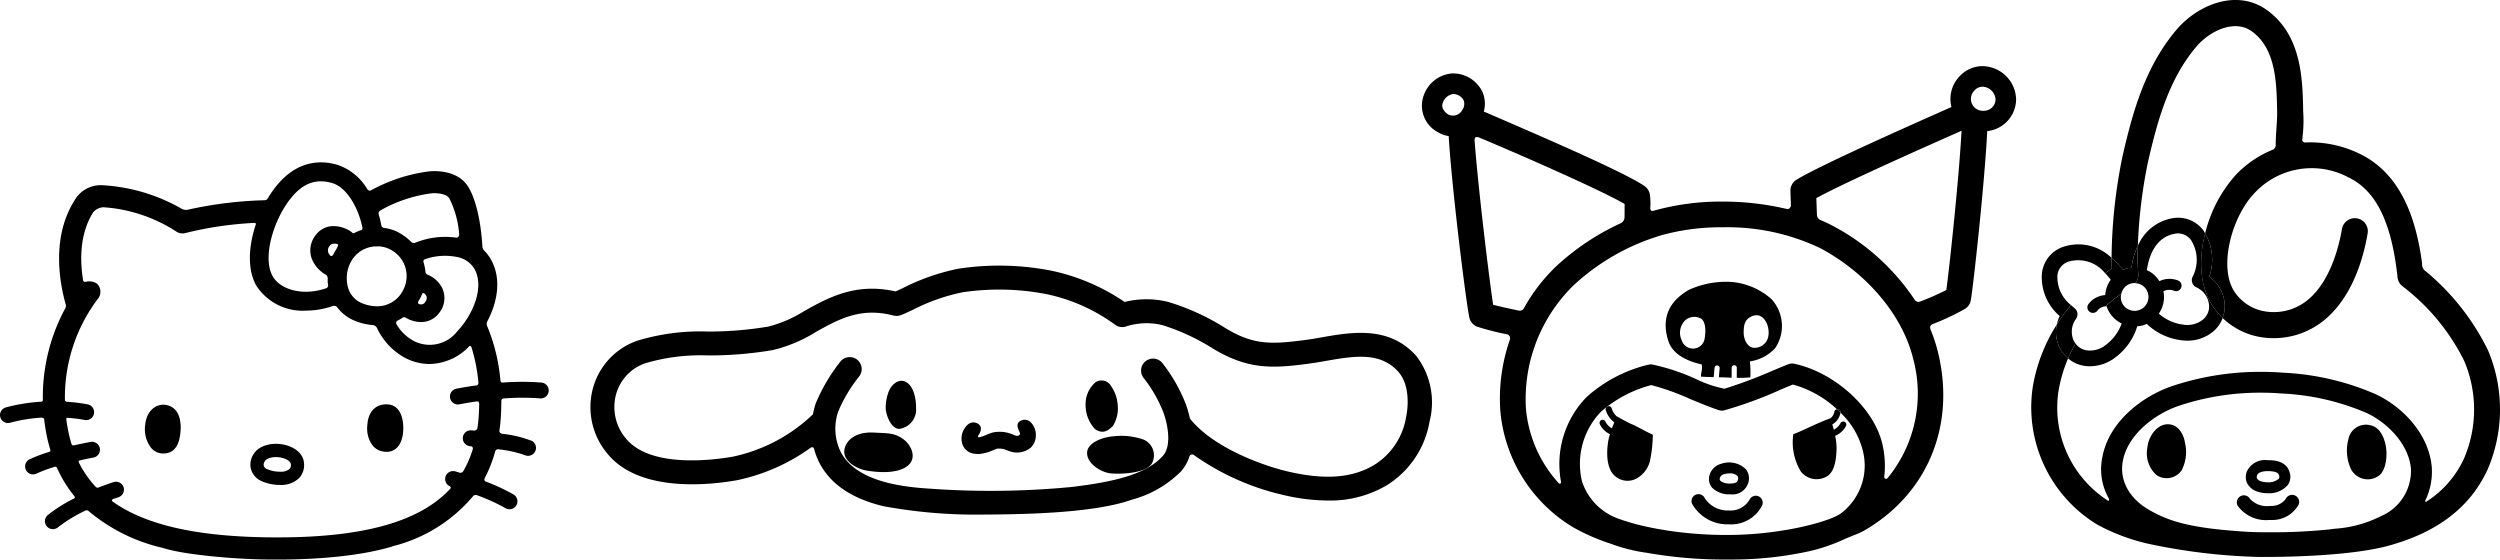
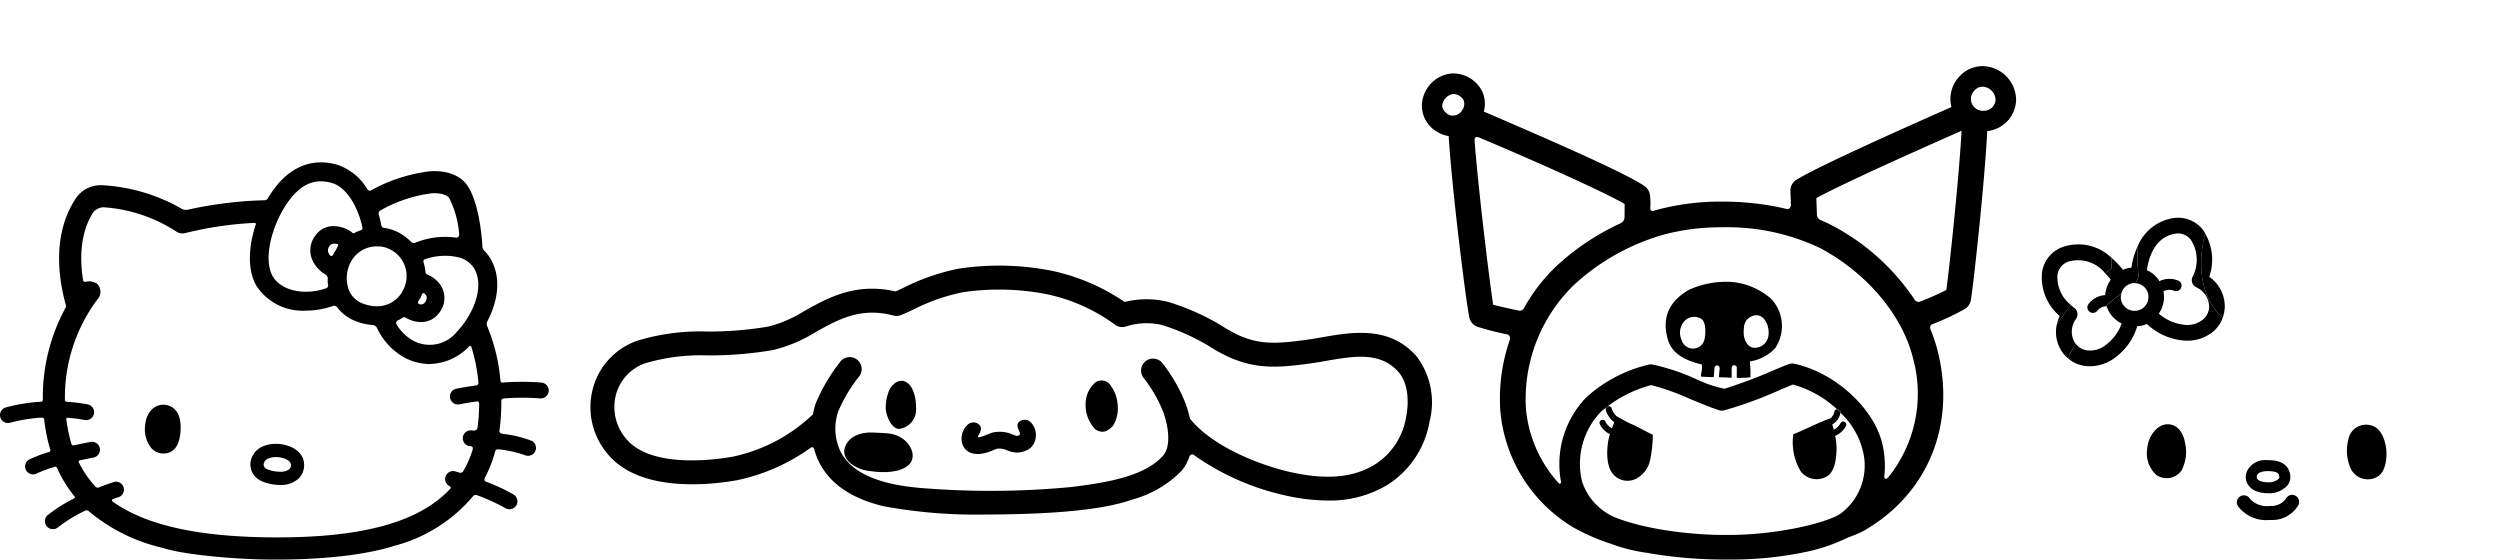
<svg xmlns="http://www.w3.org/2000/svg" width="292.427" height="65.449" viewBox="0 0 292.427 65.449">
  <g transform="translate(-36 -234.691)">
    <g transform="translate(36 253.68)">
      <path d="M5.095,30.494a.921.921,0,0,0,.245-.032,18.55,18.55,0,0,1,3.675-.6c.215,0,.3.122.314.192.076.652.179,1.319.32,2,.113.541.25,1.057.4,1.558a.2.2,0,0,1-.153.265,17.069,17.069,0,0,0-2.225.839.93.93,0,1,0,.8,1.677,15.182,15.182,0,0,1,2.031-.758.225.225,0,0,1,.344.14,14.913,14.913,0,0,0,2.028,3.288c.121.2-.023.239-.1.279a17.779,17.779,0,0,0-3.008,1.908A.929.929,0,0,0,10.938,42.7a17.092,17.092,0,0,1,3.2-1.957.347.347,0,0,1,.39.049A20.6,20.6,0,0,0,23.207,45.1c2.308.771,7.811,1.251,11.237,1.339,3.218.082,10.33.069,15.59-1.5a.416.416,0,0,1,.1-.044A17.945,17.945,0,0,0,59.46,39.1a.415.415,0,0,1,.493-.163,21.935,21.935,0,0,1,3.334,1.514.929.929,0,0,0,.946-1.6,22.3,22.3,0,0,0-3.225-1.5c-.262-.1-.183-.337-.126-.45a15.485,15.485,0,0,0,1.209-3.1.329.329,0,0,1,.362-.233,13.817,13.817,0,0,1,3.074.669.93.93,0,0,0,.855-1.651,13.644,13.644,0,0,0-3.472-.834c-.292-.054-.344-.247-.33-.345.059-.419.109-.846.144-1.29.059-.751.082-1.47.084-2.164a.287.287,0,0,1,.264-.333,27.6,27.6,0,0,1,4.293-.005.93.93,0,0,0,.163-1.852,29.478,29.478,0,0,0-4.59,0c-.072,0-.223-.005-.242-.3a21.268,21.268,0,0,0-1.537-6.28.733.733,0,0,1-.027-.514c1.228-2.308,1.721-5.037.472-7.283a4.676,4.676,0,0,0-.733-.987.833.833,0,0,1-.28-.554c-.183-3.174-.87-5.889-1.79-7.179C57.456.779,54.7,1.021,54.354,1.059a19.06,19.06,0,0,0-6.8,2.223c-.085.048-.265.078-.438-.161A6.455,6.455,0,0,0,43.665.3c-1.95-.578-4.8-.59-7.309,2.635a13.05,13.05,0,0,0-.881,1.3.433.433,0,0,1-.39.2,46.9,46.9,0,0,0-8.978,1.112,1.056,1.056,0,0,1-.625-.078A20.946,20.946,0,0,0,16.1,2.676a3.507,3.507,0,0,0-3.211,1.769c-2.714,4.29-1.778,9.574-1.016,12.255a.688.688,0,0,1-.028.29A21.811,21.811,0,0,0,9.177,27.8a.2.2,0,0,1-.206.2,20.675,20.675,0,0,0-4.12.667.93.93,0,0,0,.244,1.827M59.663,12.47c1.187,2.133-.134,5.31-2.05,7.345a4.08,4.08,0,0,1-5.013,1.1,5.178,5.178,0,0,1-2.053-1.965.308.308,0,0,1,.136-.446,5.558,5.558,0,0,0,.606-.343c.161-.115.305,0,.389.046a3.627,3.627,0,0,0,1.612.474l.115,0a2.588,2.588,0,0,0,2.12-1.055,2.771,2.771,0,0,0,.4-2.844,3.27,3.27,0,0,0-1.741-1.64.372.372,0,0,1-.256-.367,5.666,5.666,0,0,0-.227-1.106.263.263,0,0,1,.2-.342,7.046,7.046,0,0,1,3.673-.263,3,3,0,0,1,2.087,1.4m-6.6,3.932c.009-.165.15-.294.269-.521s.2-.521.312-.576.322.167.388.317c.039.087.155.35-.158.769a.546.546,0,0,1-.507.229c-.144-.005-.313-.053-.3-.217M48.611,5.655A16.31,16.31,0,0,1,54.66,3.623c.5-.047,1.664.017,2.038.545a11.154,11.154,0,0,1,1.18,4.291c-.036.293-.219.37-.357.35a9.285,9.285,0,0,0-4.87.632.559.559,0,0,1-.359-.1,6.264,6.264,0,0,0-1.542-1.156,4.873,4.873,0,0,0-1.623-.506.374.374,0,0,1-.363-.336,11.883,11.883,0,0,0-.293-1.218.417.417,0,0,1,.141-.466M48.32,9.832a3.014,3.014,0,0,1,1.385.309,3.481,3.481,0,0,1,1.657,4.714,3.365,3.365,0,0,1-3.113,1.981,4.7,4.7,0,0,1-1.759-.364A2.805,2.805,0,0,1,44.921,14.8a4.064,4.064,0,0,1,.336-3.251A3.425,3.425,0,0,1,48.32,9.832M38.109,4.3c1.435-1.846,3-2.44,4.924-1.87,1.7.5,3.048,2.88,3.521,5.188a.256.256,0,0,1-.165.321,5.548,5.548,0,0,0-.7.285c-.248.178-.341-.031-.426-.087a3.641,3.641,0,0,0-2.3-.671,2.6,2.6,0,0,0-1.92,1.11,2.862,2.862,0,0,0-.429,2.648,3.75,3.75,0,0,0,1.646,1.913.54.54,0,0,1,.241.494,2.32,2.32,0,0,0,.043.71.35.35,0,0,1-.236.391c-2.751.946-5.373.147-6.249-1.412-1.228-2.187.091-6.509,2.042-9.019m5.626,5.392a3.814,3.814,0,0,1-.442.82c-.107.2-.151.361-.3.439s-.35-.2-.42-.407a.79.79,0,0,1,.164-.774.532.532,0,0,1,.413-.247c.173-.018.6-.024.586.169M15.555,16.04a1.317,1.317,0,0,0-.042-1.844,1.655,1.655,0,0,0-1.335-.219.243.243,0,0,1-.289-.145c-.382-2.356-.415-5.449,1.164-7.971a1.678,1.678,0,0,1,1.2-.606,17.8,17.8,0,0,1,8.508,2.825,1.293,1.293,0,0,0,1.1.189,41.741,41.741,0,0,1,8-1.182c.1-.005.323.02.206.237-.829,2.517-.986,5.2.066,7.079a6.456,6.456,0,0,0,5.813,2.944,9.7,9.7,0,0,0,3.153-.54.471.471,0,0,1,.478.112,4.887,4.887,0,0,0,2.072,1.607,6.841,6.841,0,0,0,2.124.508.629.629,0,0,1,.488.336A7.64,7.64,0,0,0,51.6,22.9a6.226,6.226,0,0,0,2.81.689,6.546,6.546,0,0,0,4.641-2.072c.109-.145.239.037.273.146a19.592,19.592,0,0,1,.8,4.1.3.3,0,0,1-.328.343c-1.3.181-2.17.357-2.258.375a.93.93,0,0,0,.187,1.841,1,1,0,0,0,.187-.019c.02,0,.811-.164,2.018-.337.259-.036.287.2.285.318-.007.528-.029,1.074-.074,1.642-.032.409-.077.806-.134,1.195a.4.4,0,0,1-.4.255l-.3-.027a.93.93,0,0,0-.155,1.854c.135.01.395.02.3.409a12.441,12.441,0,0,1-1.1,2.516.4.4,0,0,1-.527.142c-.235-.07-.382-.113-.412-.121a.93.93,0,0,0-.693,1.713c.06.032.276.136.108.325-3.678,3.962-10.464,5.761-20.86,5.682-8.617-.064-14.7-1.4-18.617-4.18-.088-.064-.167-.163,0-.287.4-.143.649-.22.66-.226a.929.929,0,0,0-.553-1.774c-.072.023-.753.237-1.722.615a.314.314,0,0,1-.4-.086,12.048,12.048,0,0,1-1.938-2.806c-.037-.073-.088-.226.1-.265.908-.2,1.55-.318,1.566-.32a.93.93,0,1,0-.328-1.83c-.074.013-.835.151-1.878.386a.247.247,0,0,1-.338-.178c-.135-.447-.254-.907-.351-1.382q-.157-.753-.25-1.478c-.009-.063.012-.193.164-.174a17.1,17.1,0,0,1,1.966.248.929.929,0,0,0,.39-1.817,18.8,18.8,0,0,0-2.42-.3c-.258-.041-.259-.19-.26-.277A19.134,19.134,0,0,1,15.555,16.04" transform="translate(-4.165 -0.001)" />
-       <path d="M55.868,38.187l.1,0c1.162,0,1.9-1.023,1.928-2.668.029-1.706-.627-2.78-1.752-2.875-1.44-.121-2.374.822-2.452,2.453a3.294,3.294,0,0,0,.678,2.421,2.08,2.08,0,0,0,1.5.665" transform="translate(-10.726 -4.325)" />
      <path d="M25.827,38.387h.03c1.253,0,1.935-.933,2.025-2.776.087-1.7-.577-2.768-1.818-2.92-.97-.121-2.166.6-2.327,2.373a3.537,3.537,0,0,0,.717,2.691,1.838,1.838,0,0,0,1.373.632m.03-.259v0Z" transform="translate(-6.755 -4.33)" />
      <path d="M39.221,42.313a5.3,5.3,0,0,0,2.154.45,3.02,3.02,0,0,0,2.249-.8,2.21,2.21,0,0,0,.581-1.677c-.069-1.514-1.744-2.33-3.284-2.33a3.793,3.793,0,0,0-1.676.364,2.341,2.341,0,0,0-1.322,2.089,2.128,2.128,0,0,0,1.3,1.9m.714-2.6a2.264,2.264,0,0,1,.986-.2c.889,0,1.717.407,1.738.851a.664.664,0,0,1-.154.537,1.624,1.624,0,0,1-1.129.319,3.78,3.78,0,0,1-1.494-.3.59.59,0,0,1-.409-.517.808.808,0,0,1,.462-.685" transform="translate(-8.638 -5.03)" />
    </g>
    <g transform="translate(202.305 242.431)">
      <path d="M6.483,318.346a3.387,3.387,0,0,0,1.281.461c.353,6.035,2.042,19.546,2.415,21.226a1.5,1.5,0,0,0,.926,1.075,32.38,32.38,0,0,0,3.543.9.5.5,0,0,1,.261.648,20.935,20.935,0,0,0-1.106,8.284,17.687,17.687,0,0,0,8.457,13.594,23.971,23.971,0,0,0,4.612,2.007.436.436,0,0,1,.066.034.173.173,0,0,1,.021.007,20.081,20.081,0,0,0,3.813.949l.01-.006a52.251,52.251,0,0,0,9.7.813h.457a42.151,42.151,0,0,0,8.982-.967A20.654,20.654,0,0,0,53.961,366l.01,0c.794-.39,1.668-.628,2.426-1.068,7.37-4.271,10.673-12.231,8.616-20.773a18.449,18.449,0,0,0-.836-2.6c-.081-.194-.223-.563.142-.735a29.313,29.313,0,0,0,3.806-1.785A1.5,1.5,0,0,0,68.839,338c.34-2.047,1.628-13.906,1.92-19.775a3.769,3.769,0,0,0,3.376-3.689,3.981,3.981,0,0,0-3.931-3.907,3.624,3.624,0,0,0-2.623,1.127,3.833,3.833,0,0,0-1.011,3.655c-.064.029-.129.057-.195.087-4.892,2.171-15.074,6.685-17.917,8.408a1.5,1.5,0,0,0-.723,1.338l.06,1.7s-.111.54-.556.373a32.654,32.654,0,0,0-7.431-.846,29.045,29.045,0,0,0-8.117,1.082c-.116.035-.375.032-.343-.368a7.482,7.482,0,0,0-.04-1.444,1.5,1.5,0,0,0-.642-1.088c-2.115-1.459-9.986-4.92-18.175-8.446l-.618-.265a3.488,3.488,0,0,0-.171-2.321,3.809,3.809,0,0,0-3.613-2.135,3.828,3.828,0,0,0-3.221,2.5,3.508,3.508,0,0,0,1.614,4.359m62.809-4.9a1.259,1.259,0,0,1,.913-.412,1.585,1.585,0,0,1,1.527,1.514,1.347,1.347,0,0,1-1.241,1.293,1.659,1.659,0,0,1-.194.01,1.387,1.387,0,0,1-1-2.405M53.692,362.9c-1.155.923-6.244,2.337-11.906,2.54-5.249.19-10.993-.621-14.535-2.019a6.9,6.9,0,0,1-3.888-4.207,8.777,8.777,0,0,1,2.175-8.124,14.387,14.387,0,0,1,5.918-3.153,28.137,28.137,0,0,1,4.574,1.637c1.215.5,2.362.978,3.325,1.29a1.188,1.188,0,0,0,.58.04,46.987,46.987,0,0,0,6.758-2.484c.525-.219,1-.415,1.329-.549a12.4,12.4,0,0,1,5.172,2.9c.022,0,.036-.021.059-.019a.36.36,0,0,1,.337.382c0,.009-.006.02-.007.029a9.08,9.08,0,0,1,2.586,4.316,7,7,0,0,1-2.479,7.426m13.9-44.653.163-.072c-.268,5.134-1.348,15.426-1.778,18.631a31.283,31.283,0,0,1-3.041,1.342.526.526,0,0,1-.644-.171,26.249,26.249,0,0,0-9.646-8.7c-.422-.225-.874-.434-1.34-.632a.7.7,0,0,1-.467-.6l-.07-1.99c3.506-1.9,12.709-5.979,16.822-7.8M32.545,330.436a25.992,25.992,0,0,1,7.264-.959,25.2,25.2,0,0,1,11.424,2.445c5.482,2.927,9.644,7.886,10.861,12.942a15.567,15.567,0,0,1-2.973,13.929c-.172.2-.439.1-.407-.162a11.119,11.119,0,0,0-.191-3.653c-.885-4.227-5.521-8.507-10.334-9.539a1.225,1.225,0,0,0-.664.047c-.324.119-.956.382-1.753.713a56.093,56.093,0,0,1-5.745,2.161,13.716,13.716,0,0,1-3.076-1.009,24.481,24.481,0,0,0-5.4-1.83,1.244,1.244,0,0,0-.366.014,16.517,16.517,0,0,0-7.307,3.815,11.221,11.221,0,0,0-2.977,9.883c.04.2-.139.317-.275.168A14.907,14.907,0,0,1,16.8,350.7a18.593,18.593,0,0,1,5.64-14.5,25.941,25.941,0,0,1,10.11-5.76M11.3,318.968c4.316,1.8,13.922,5.991,17.041,7.777,0,.425,0,.977-.009,1.592a.806.806,0,0,1-.463.674,28.681,28.681,0,0,0-7.5,5,20.572,20.572,0,0,0-3.815,4.946c-.066.116-.21.346-.676.248-1.193-.252-2.222-.485-2.916-.665-.492-3.252-1.784-13.967-2.168-19.207-.016-.209.043-.555.5-.363m-4.219-4.057a1.531,1.531,0,0,1,1.2-1.026,1.428,1.428,0,0,1,1.222.7,1.207,1.207,0,0,1-.137,1.158,1.241,1.241,0,0,1-1.638.544c-.36-.219-.9-.756-.642-1.38" transform="translate(-4.614 -310.631)" />
-       <path d="M42.421,363.112h.039a1.93,1.93,0,0,0,2.1-1.39,1.734,1.734,0,0,0-.293-1.539,2.794,2.794,0,0,0-2.876-.644,1.935,1.935,0,0,0-1.372,1.3,1.59,1.59,0,0,0,.314,1.519,2.812,2.812,0,0,0,2.09.753m-1.2-1.911a.686.686,0,0,1,.493-.445,2.554,2.554,0,0,1,.661-.091,1.173,1.173,0,0,1,.895.3.486.486,0,0,1,.057.463c-.028.116-.1.425-.872.425h-.026a1.694,1.694,0,0,1-1.157-.326.34.34,0,0,1-.051-.324" transform="translate(-6.353 -313.032)" />
      <path d="M56.1,353.233c0-.01.006-.02.007-.029a.361.361,0,0,0-.337-.383c-.023,0-.037.017-.059.019.138.126.259.261.389.393" transform="translate(-7.129 -312.708)" />
      <path d="M55.119,353.158a1.208,1.208,0,0,1-.506.771l0-.012c-1.467.516-3.534,1.6-4.288,1.832a6.59,6.59,0,0,0,.879,4.376,2.349,2.349,0,0,0,3.108.527c.841-.561,1.034-1.9,1.07-3.179a7.3,7.3,0,0,0-.164-1.526,2.5,2.5,0,0,0,1.262-1.142.36.36,0,1,0-.631-.347,1.817,1.817,0,0,1-.793.777c-.056-.218-.114-.427-.177-.619a1.936,1.936,0,0,0,.957-1.381c-.131-.131-.251-.266-.389-.393a.341.341,0,0,0-.324.317" transform="translate(-6.862 -312.709)" />
      <path d="M30.3,354.588c-.5-.192-1.782-.934-1.782-.934a.029.029,0,0,1-.007.013,2.109,2.109,0,0,1-.6-.935.36.36,0,1,0-.7.187,2.828,2.828,0,0,0,1,1.434c-.09.218-.185.453-.277.7a1.854,1.854,0,0,1-.782-.827.361.361,0,0,0-.631.349,2.532,2.532,0,0,0,1.18,1.162,6.577,6.577,0,0,0-.215.895c-.245,1.658-.083,3.243.809,4.006a2.224,2.224,0,0,0,2.429.33,3.205,3.205,0,0,0,1.666-2.139,15.641,15.641,0,0,0,.329-3.029c-.7-.306-1.995-1.048-2.422-1.213" transform="translate(-5.691 -312.69)" />
-       <path d="M45.667,363.549a.812.812,0,0,0-1.081.381,2.558,2.558,0,0,1-2.407,1.262,3.206,3.206,0,0,1-2.824-1.429.811.811,0,1,0-1.481.662,4.745,4.745,0,0,0,4.283,2.388h.075a4.051,4.051,0,0,0,3.815-2.182.812.812,0,0,0-.38-1.083" transform="translate(-6.248 -313.222)" />
      <path d="M38.846,346.833c.1.671-.143,1.054-.085,1.417.376.029.923.047,1.478.059.019-.164.036-.37.054-.581.014-.182.031-.364.047-.518a.3.3,0,0,1,.331-.266.3.3,0,0,1,.265.329c-.014.151-.029.328-.045.506-.016.2-.033.384-.05.547.5.009.957.022,1.215.043l.279.012v-.011l.007-1.153a.3.3,0,1,1,.6,0l-.007,1.151a.047.047,0,0,0,0,.02,12.251,12.251,0,0,0,1.593-.054,12.738,12.738,0,0,0-.057-1.862,5.1,5.1,0,0,0,2.947-1.536,4.643,4.643,0,0,0-.436-5.766,8.057,8.057,0,0,0-4.732-2,10.517,10.517,0,0,0-4.92.933c-2.353,1.363-3.23,3.328-2.409,5.946.628,2,3.088,2.576,3.932,2.784m5.755-5.6c1.563-.773,2.38,1.4,1.941,2.594a1.622,1.622,0,0,1-1.611,1.049c-.786-.055-1.194-1.018-1.191-1.758,0-.817.077-1.5.86-1.884m-7.674.408a1.58,1.58,0,0,1,1.875-.137c.544.407.493,1.621.381,2.232a1.38,1.38,0,0,1-2.694.25,2.025,2.025,0,0,1,.437-2.346" transform="translate(-6.091 -311.936)" />
    </g>
    <g transform="translate(105.06 265.749)">
      <path d="M210.2,16.151c-.623.109-1.232.216-1.815.294-4.164.56-6.182.595-9.423-1.356a27.158,27.158,0,0,0-6.769-3.094,10.632,10.632,0,0,0-5.055.016,23.939,23.939,0,0,0-8.547-3.653,31.656,31.656,0,0,0-10.921-.23,25.326,25.326,0,0,0-6.388,2.223c-.34.16-.646.308-.927.43-4.672-1.055-7.856.72-10.676,2.288a14.584,14.584,0,0,1-4.213,1.823,41.619,41.619,0,0,1-7.134.579,25.313,25.313,0,0,0-8.207,1.079,8.139,8.139,0,0,0-5.146,5.461,8.46,8.46,0,0,0,1.648,7.725c3.709,4.578,11.847,3.715,15.174,3.129a22.663,22.663,0,0,0,8.558-3.758c.127-.09.374-.234.475.137a8.03,8.03,0,0,0,.6,1.569c1.289,2.494,3.749,4.171,7.446,5.08a59.284,59.284,0,0,0,11.672.989c4.386-.024,12.866-.113,17.437-1.743a12.743,12.743,0,0,0,5.779-3.339,4.927,4.927,0,0,0,.944-1.679.343.343,0,0,1,.568-.178A29.5,29.5,0,0,0,205.744,34.6a23.178,23.178,0,0,0,5.166.64,13.02,13.02,0,0,0,6.961-1.823,10.936,10.936,0,0,0,4.947-7.448,8.932,8.932,0,0,0-1.538-7.613c-3.154-3.585-7.549-2.822-11.08-2.206m9.874,9.273a8.1,8.1,0,0,1-3.666,5.607c-2.548,1.562-5.737,1.831-10.04.843-3.016-.69-8.818-2.773-11.582-6.211a13.628,13.628,0,0,0-.511-1.769,18.883,18.883,0,0,0-2.67-4.672,1.4,1.4,0,1,0-2.205,1.722,15.911,15.911,0,0,1,2.251,3.919c.659,1.785.917,4.053.005,5.107-2.114,2.44-6.63,3.181-10.7,3.685a99.13,99.13,0,0,1-16.912.175c-5.5-.354-8.812-1.762-10.124-4.306a6.183,6.183,0,0,1-.266-4.729,17.576,17.576,0,0,1,2.425-4.056,1.4,1.4,0,1,0-2.241-1.676,20.763,20.763,0,0,0-2.835,4.837,9.632,9.632,0,0,0-.319,1.259c-.011.011-.023.018-.034.031a19.362,19.362,0,0,1-9.332,4.92c-2.217.391-9.665,1.386-12.517-2.136a5.688,5.688,0,0,1-1.134-5.191,5.344,5.344,0,0,1,3.369-3.59,22.888,22.888,0,0,1,7.347-.926,44.071,44.071,0,0,0,7.589-.623,16.9,16.9,0,0,0,5.065-2.127c2.692-1.5,5.234-2.915,9.075-1.915a1.416,1.416,0,0,0,.848-.046c.488-.184.991-.426,1.526-.682a22.526,22.526,0,0,1,5.74-2,29.152,29.152,0,0,1,9.755.22,20.738,20.738,0,0,1,8.006,3.553,1.4,1.4,0,0,0,1.322.233,7.758,7.758,0,0,1,4.275-.149,25.125,25.125,0,0,1,5.936,2.761c4.108,2.473,6.985,2.3,11.238,1.729.628-.083,1.286-.2,1.924-.31,3.281-.571,6.379-1.113,8.5,1.3,1.163,1.324,1.225,3.565.895,5.22" transform="translate(-124.655 -7.75)" />
      <path d="M188.04,31.63c-.366.4.159,1.071.159,1.313s-.318.292-.491.237l-.271-.1A3.863,3.863,0,0,0,185,32.815a7.335,7.335,0,0,0-.707.261,4.881,4.881,0,0,1-.938.313c.015-.016-.128-.1-.022-.236s.513-.8.151-1.2a.979.979,0,0,0-1.384-.069,2.183,2.183,0,0,0-.69,2.078,1.643,1.643,0,0,0,1.259,1.294,3.373,3.373,0,0,0,.735.073,5.2,5.2,0,0,0,1.63-.435c.191-.076.368-.151.511-.192a2.282,2.282,0,0,1,1.234.231l.3.1a2.545,2.545,0,0,0,2.378-.446,1.956,1.956,0,0,0,.6-1.421,2.065,2.065,0,0,0-.625-1.579,1,1,0,0,0-1.4.044" transform="translate(-137.954 -13.278)" />
      <path d="M201.451,31.02c.895.571,1.472.216,2.082-.411a3.9,3.9,0,0,0,.534-2.511,4.166,4.166,0,0,0-.753-2.105,1.28,1.28,0,0,0-1.792-.5,3.323,3.323,0,0,0-1.2,2.608,4.086,4.086,0,0,0,1.126,2.917" transform="translate(-142.399 -11.865)" />
      <path d="M171.976,25.427c-.712-.253-1.464.33-1.8,1.07a5.343,5.343,0,0,0-.4,2.129c.073.9.677,2.377,1.589,2.362a2.27,2.27,0,0,0,1.959-2.457c.015-1.186-.343-2.745-1.346-3.1" transform="translate(-135.233 -11.881)" />
      <path d="M170.391,34.075c-1.093-.854-2.07-.7-3.5-.805s-3.022.432-3.4,1.831c-.393,1.459,1.441,2.431,2.507,2.607,1.42.237,3.343.389,4.63-.384,1.369-.827.828-2.421-.233-3.249" transform="translate(-133.748 -13.731)" />
-       <path d="M203.642,33.833c-1.2.08-3.157.738-3.092,2.016.069,1.32,1.794,2.259,2.851,2.334,1.177.081,3.886,0,4.689-1.108a1.994,1.994,0,0,0-.927-2.852,7.889,7.889,0,0,0-3.521-.39" transform="translate(-142.452 -13.859)" />
    </g>
    <g transform="translate(-961.427 -6448.309)">
-       <path d="M10.75,31.577a3.241,3.241,0,0,1,.483-.18,3.455,3.455,0,0,1,.51-.083,8.8,8.8,0,0,1,.749-2.562,58.655,58.655,0,0,1,1.183-9.793c1.08-4.709,2.4-9.626,5.612-13.445,1.684-2.007,4.585-3.254,6.519-1.861,2.845,2.048,2.916,5.979,2.98,9.449.018,1.1-.158,2.425-.17,3.883a.549.549,0,0,1-.413.553A12.428,12.428,0,0,0,23.909,20.5a15.925,15.925,0,0,0-3.549,6.81,6.059,6.059,0,0,1,.482,5.07,4.213,4.213,0,0,1,1.817,3.334,3.836,3.836,0,0,1-.253,1.481,8.383,8.383,0,0,0,4.364,2.22,9.317,9.317,0,0,0,7-1.569c3.794-2.69,5.143-7.794,5.611-10.6a1.525,1.525,0,0,0-3.007-.5c-.314,1.882-1.367,6.485-4.366,8.611a6.254,6.254,0,0,1-4.693,1.058,5.311,5.311,0,0,1-3.485-2.236c-1.957-2.883-.376-8.775,2.292-11.577a9.13,9.13,0,0,1,10.988-1.863c3.245,1.546,5.075,5.266,5.76,11.706a1.529,1.529,0,0,0,.621,1.072,24.762,24.762,0,0,1,7.182,8.714,14.533,14.533,0,0,1-.045,11.439,11.835,11.835,0,0,1-4.372,5c-.1.065-.208-.011-.112-.191a7.616,7.616,0,0,0,.727-3.854c-.351-4.009-3.618-7.2-6.7-8.577a30.625,30.625,0,0,0-10.69-2.453c-.833-.068-1.695-.1-2.563-.1a32.485,32.485,0,0,0-10.583,1.723c-3.175,1.127-7.173,3.958-7.99,8.227a6.935,6.935,0,0,0,.708,4.786c.171.3.023.38-.058.331a12.933,12.933,0,0,1-5.786-12.8,16.609,16.609,0,0,1,1.126-3.842,3.854,3.854,0,0,1-.941-1.161,4.06,4.06,0,0,1-.378-2.8A19.571,19.571,0,0,0,.2,45.271a16.058,16.058,0,0,0,7.525,16.08,23.328,23.328,0,0,0,6,2.256A69.746,69.746,0,0,0,26.65,65.147c.031-.01,10.626.159,15.833-1.507,4.624-1.382,8.727-3.963,10.909-8.693a17.753,17.753,0,0,0,.058-13.975,27.968,27.968,0,0,0-7.271-9.232.946.946,0,0,1-.434-.911c-.619-4.623-2.178-10.392-7.326-12.847a13.119,13.119,0,0,0-6.3-1.319.34.34,0,0,1-.386-.438,16.084,16.084,0,0,0,.1-3.179c-.068-3.768-.161-8.929-4.247-11.871-3.5-2.516-8.093-.654-10.637,2.376C13.307,7.892,11.867,13.2,10.7,18.276A61.311,61.311,0,0,0,9.418,30.163a9.365,9.365,0,0,1,1.332,1.414m30.2,28.789a14.064,14.064,0,0,1-5.488,1.484l-.488.068a65.608,65.608,0,0,1-7.2.343c-1.041,0-1.937-.021-2.589-.062-6.583-.411-9.1-1.228-11.43-2.59-2.315-1.351-3.443-3.483-3.016-5.706.584-3.047,3.64-5.405,6.41-6.388a30,30,0,0,1,9.767-1.582c.8,0,1.6.031,2.367.093a28.444,28.444,0,0,1,9.888,2.246c2.351,1.055,5,3.559,5.267,6.567a5.768,5.768,0,0,1-3.487,5.527" transform="translate(1235 6683)" />
      <path d="M15.052,46.236c-1.312.015-2.275,1.5-2.375,2.749a3.418,3.418,0,0,0,1.066,3.191,2.128,2.128,0,0,0,2.934-.537,4.659,4.659,0,0,0,.409-3.211c-.182-1.147-.867-2.2-2.034-2.192" transform="translate(1235.928 6686.39)" />
      <path d="M37.084,46.328a2.085,2.085,0,0,0-2.48,1.622,5.171,5.171,0,0,0,.3,3.545,2.217,2.217,0,0,0,3.179.811c.95-.613,1.1-2.459.875-3.593-.21-1.064-.723-2.184-1.878-2.385" transform="translate(1237.525 6686.394)" />
      <path d="M24.766,53.827a3.566,3.566,0,0,0,1.19.187,2.862,2.862,0,0,0,2.351-.948,1.683,1.683,0,0,0,.194-1.585c-.441-1.331-1.986-1.331-2.568-1.331a2.348,2.348,0,0,0-2.4,1.307,1.755,1.755,0,0,0,.023,1.38,2.015,2.015,0,0,0,1.209.99m-.026-1.935c.114-.319.683-.462,1.192-.462,1.067,0,1.284.243,1.353.453.092.281.013.393-.017.433a1.764,1.764,0,0,1-1.313.418,2.431,2.431,0,0,1-.762-.111.829.829,0,0,1-.48-.333.537.537,0,0,1,.026-.4" transform="translate(1236.716 6686.677)" />
      <path d="M29.223,54a.824.824,0,0,0-1.086.424,2.087,2.087,0,0,1-1.8.8,2.715,2.715,0,0,1-2.372-.824.823.823,0,1,0-1.43.816,4.087,4.087,0,0,0,3.593,1.659c.1,0,.2,0,.3-.006a3.524,3.524,0,0,0,3.219-1.783A.825.825,0,0,0,29.223,54" transform="translate(1236.645 6686.954)" />
      <path d="M4.586,33.729A4.133,4.133,0,0,1,3.008,30.2a1.889,1.889,0,0,1,1.262-1.541,4.032,4.032,0,0,1,4.316,1.36c.259-.191.5-.394.772-.576-.018-.377-.023-.8-.024-1.23a5.573,5.573,0,0,0-5.688-1.28A3.7,3.7,0,0,0,1.2,29.911a5.93,5.93,0,0,0,2.063,5.1,4.867,4.867,0,0,0-.328.993,21.041,21.041,0,0,1,1.655-2.277" transform="translate(1235.084 6684.951)" />
      <path d="M3.194,38.323a3.854,3.854,0,0,0,.941,1.161,16.5,16.5,0,0,1,.872-1.743,2,2,0,0,1-.184-.266,2.544,2.544,0,0,1,.218-2.589A.919.919,0,0,0,4.88,33.6c-.15-.116-.278-.236-.409-.355A21.041,21.041,0,0,0,2.816,35.52a4.07,4.07,0,0,0,.378,2.8" transform="translate(1235.199 6685.438)" />
      <path d="M19.947,34.024a8.239,8.239,0,0,0,1.1,1.3,3.856,3.856,0,0,0,.252-1.481,4.21,4.21,0,0,0-1.817-3.334A6.059,6.059,0,0,0,19,25.442c-.753,2.982-.684,6.18.947,8.582" transform="translate(1236.359 6684.865)" />
      <path d="M8.22,30a8.606,8.606,0,0,1,.655.753,3.444,3.444,0,0,0-.648,1.8,2.658,2.658,0,0,0-1.988,1.088.648.648,0,1,0,1.1.691,1.417,1.417,0,0,1,.928-.471,21.348,21.348,0,0,1,1.849-1.49,1.584,1.584,0,0,1,1.549-1.227c.032,0,.062.011.093.013a1.533,1.533,0,0,0,.313-1.245l.011,0a25.637,25.637,0,0,1-.038-3.131,8.823,8.823,0,0,0-.749,2.562,3.34,3.34,0,0,0-.51.083,3.459,3.459,0,0,0-.483.179A9.3,9.3,0,0,0,8.968,28.2c0,.434.005.852.024,1.229-.269.182-.513.385-.772.576" transform="translate(1235.45 6684.964)" />
      <path d="M10.305,36.1a5.433,5.433,0,0,1-1.848,2.5,2.923,2.923,0,0,1-2.375.615,1.976,1.976,0,0,1-1.173-.775,16.6,16.6,0,0,0-.872,1.743,3.784,3.784,0,0,0,1.656.825,4.176,4.176,0,0,0,.9.094,4.911,4.911,0,0,0,3-1.056,7.08,7.08,0,0,0,2.535-3.628,3.343,3.343,0,0,0,.569-.073,3.544,3.544,0,0,0,.544-.2,7.1,7.1,0,0,0,3.976,1.906,5.193,5.193,0,0,0,.759.057,4.685,4.685,0,0,0,3.107-1.131,3.775,3.775,0,0,0,1.034-1.521,8.29,8.29,0,0,1-1.1-1.3c-1.631-2.4-1.7-5.6-.947-8.582a3.953,3.953,0,0,0-.224-.387,3.692,3.692,0,0,0-3.6-1.4A5.408,5.408,0,0,0,12.2,27.012a25.626,25.626,0,0,0,.039,3.132l-.012,0a1.529,1.529,0,0,1-.312,1.244,1.586,1.586,0,0,1,1.47,1.2h0a1.621,1.621,0,0,1-3.136.823,1.591,1.591,0,0,1,.021-.807A21.68,21.68,0,0,0,8.417,34.1c.042-.005.079-.018.123-.02A3.432,3.432,0,0,0,10.305,36.1m2.944-6.226c.2-1.4.882-3.87,3.3-4.278a1.878,1.878,0,0,1,1.853.724,4.327,4.327,0,0,1,.178,4.361.919.919,0,0,0,.491,1.2,2.53,2.53,0,0,1,1.46,2.149,1.956,1.956,0,0,1-.673,1.571,2.929,2.929,0,0,1-2.371.63,5.357,5.357,0,0,1-2.838-1.282,3.425,3.425,0,0,0,.542-2.618,1.471,1.471,0,0,1,1.162-.089.648.648,0,0,0,.617-1.14,2.686,2.686,0,0,0-2.252.047,3.419,3.419,0,0,0-1.158-1.136,3.339,3.339,0,0,0-.309-.142" transform="translate(1235.296 6684.74)" />
    </g>
  </g>
</svg>